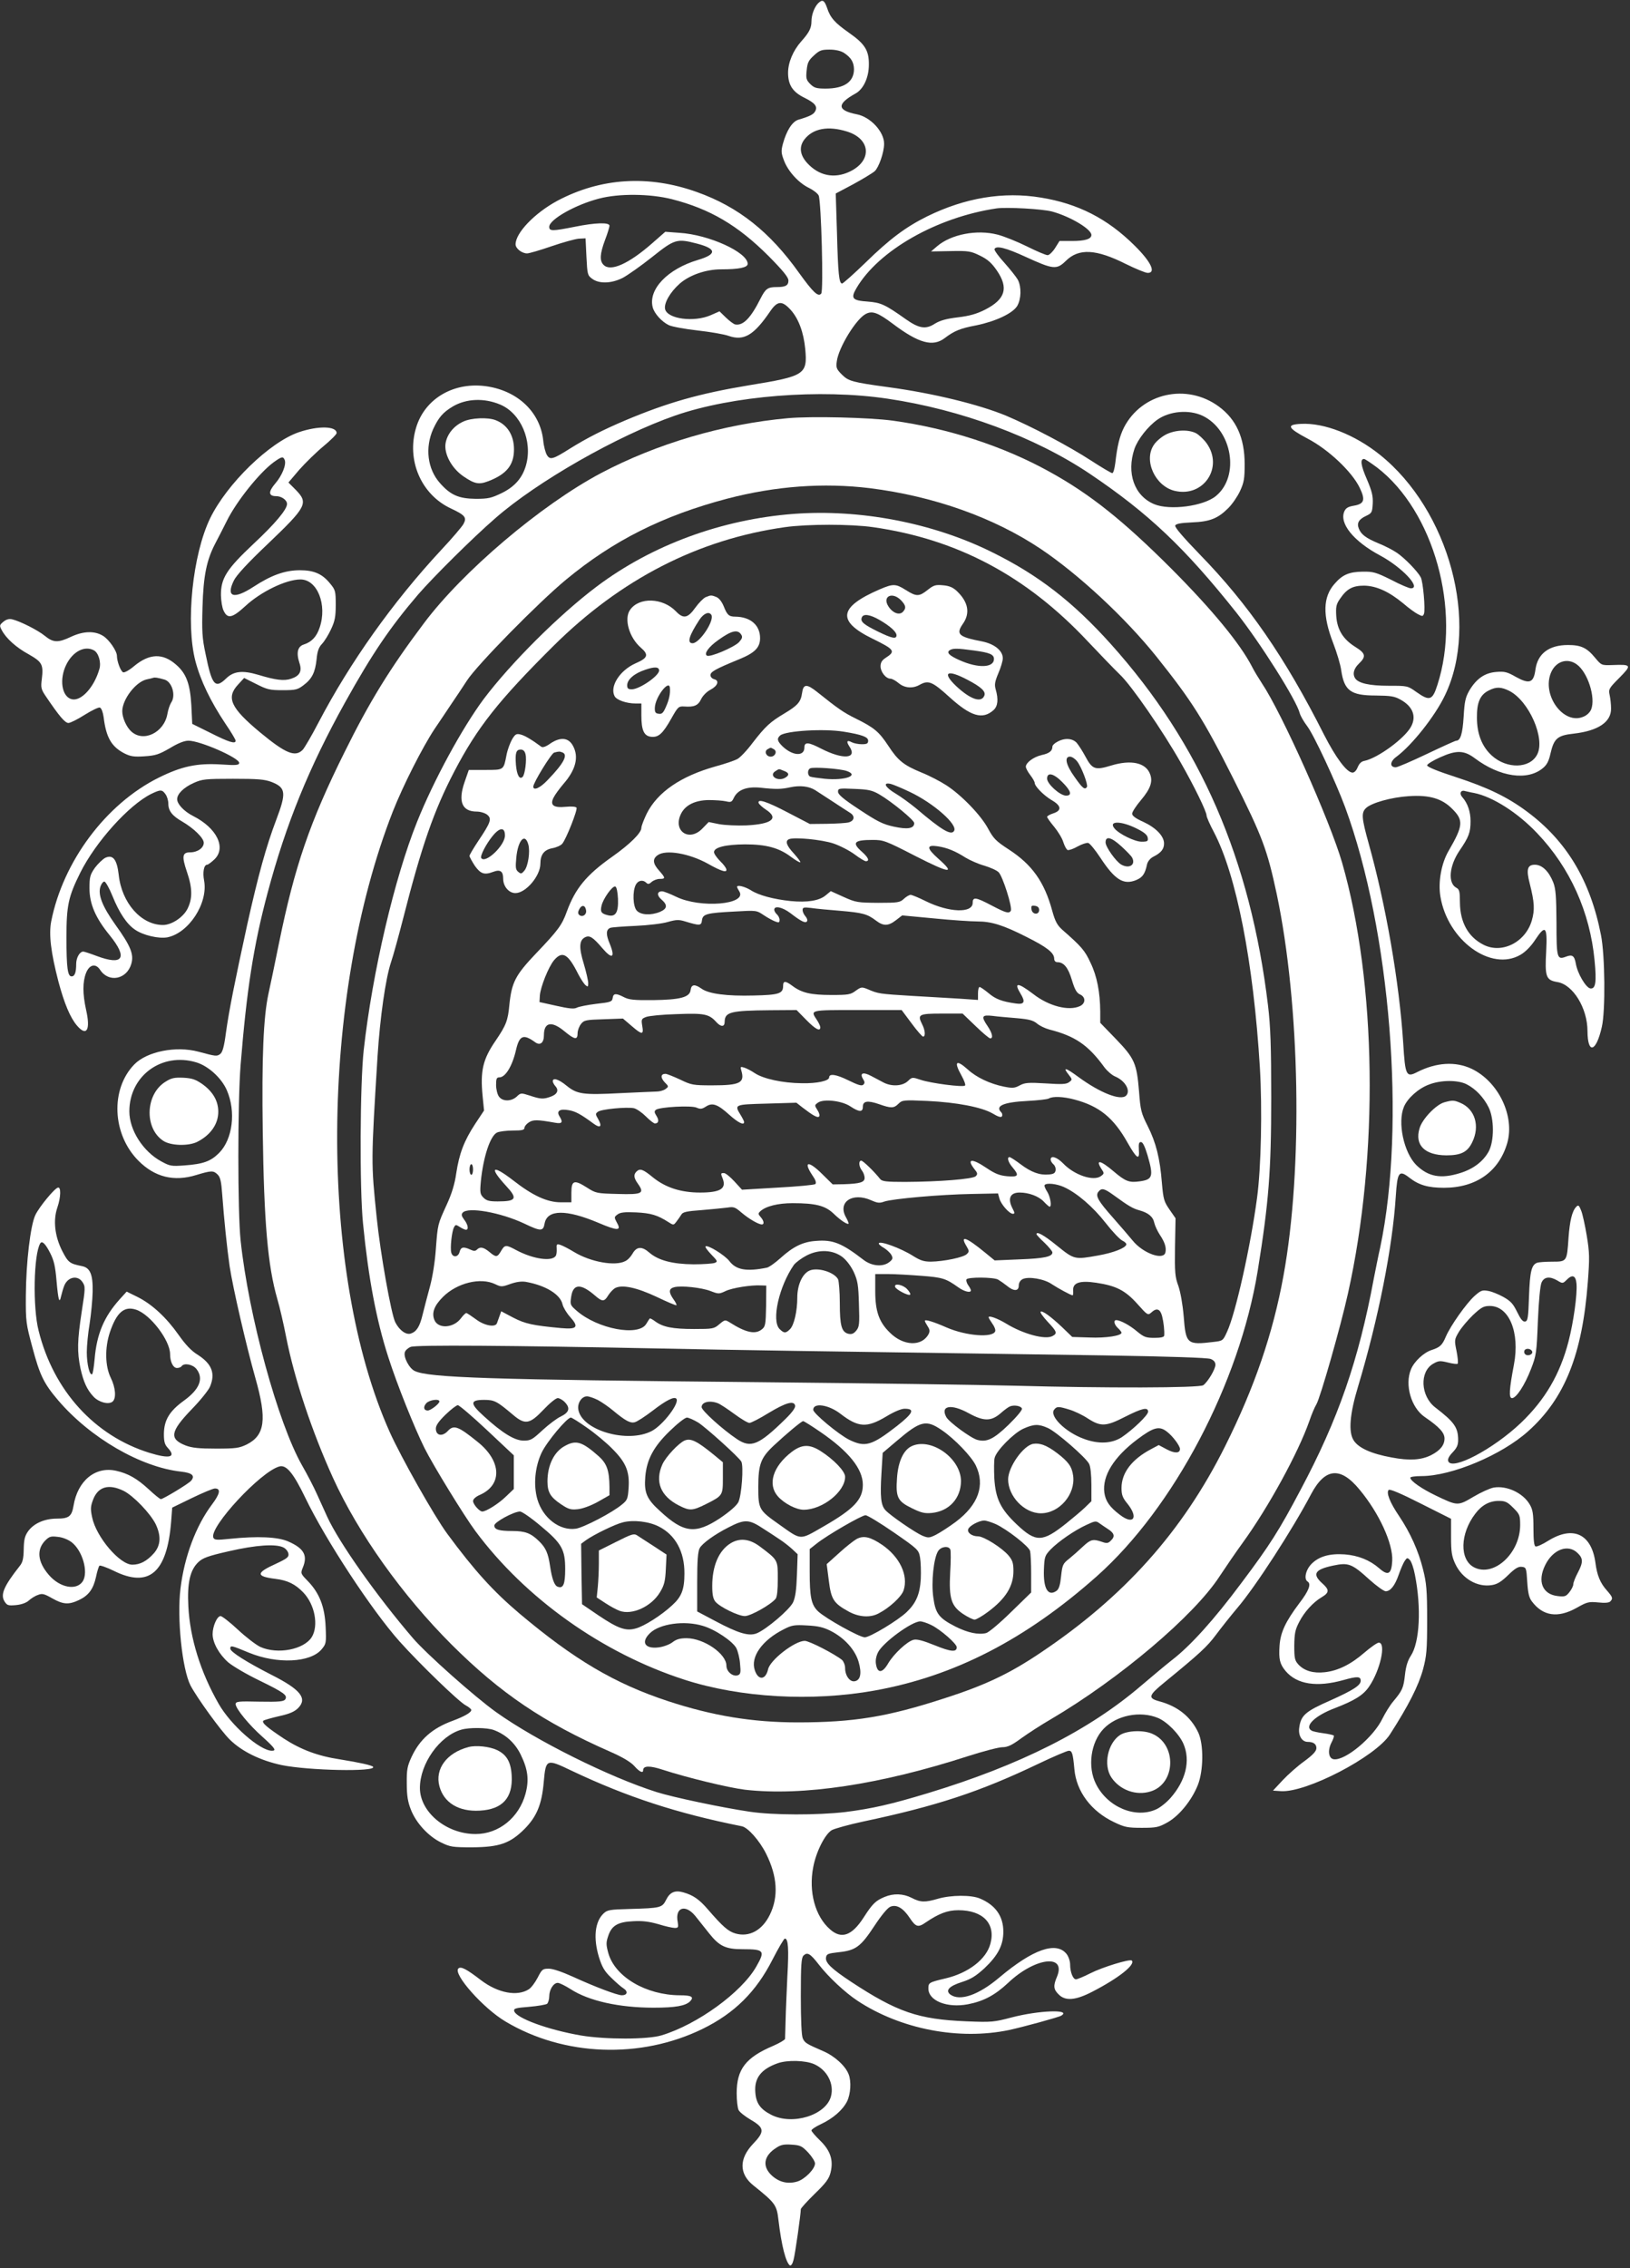
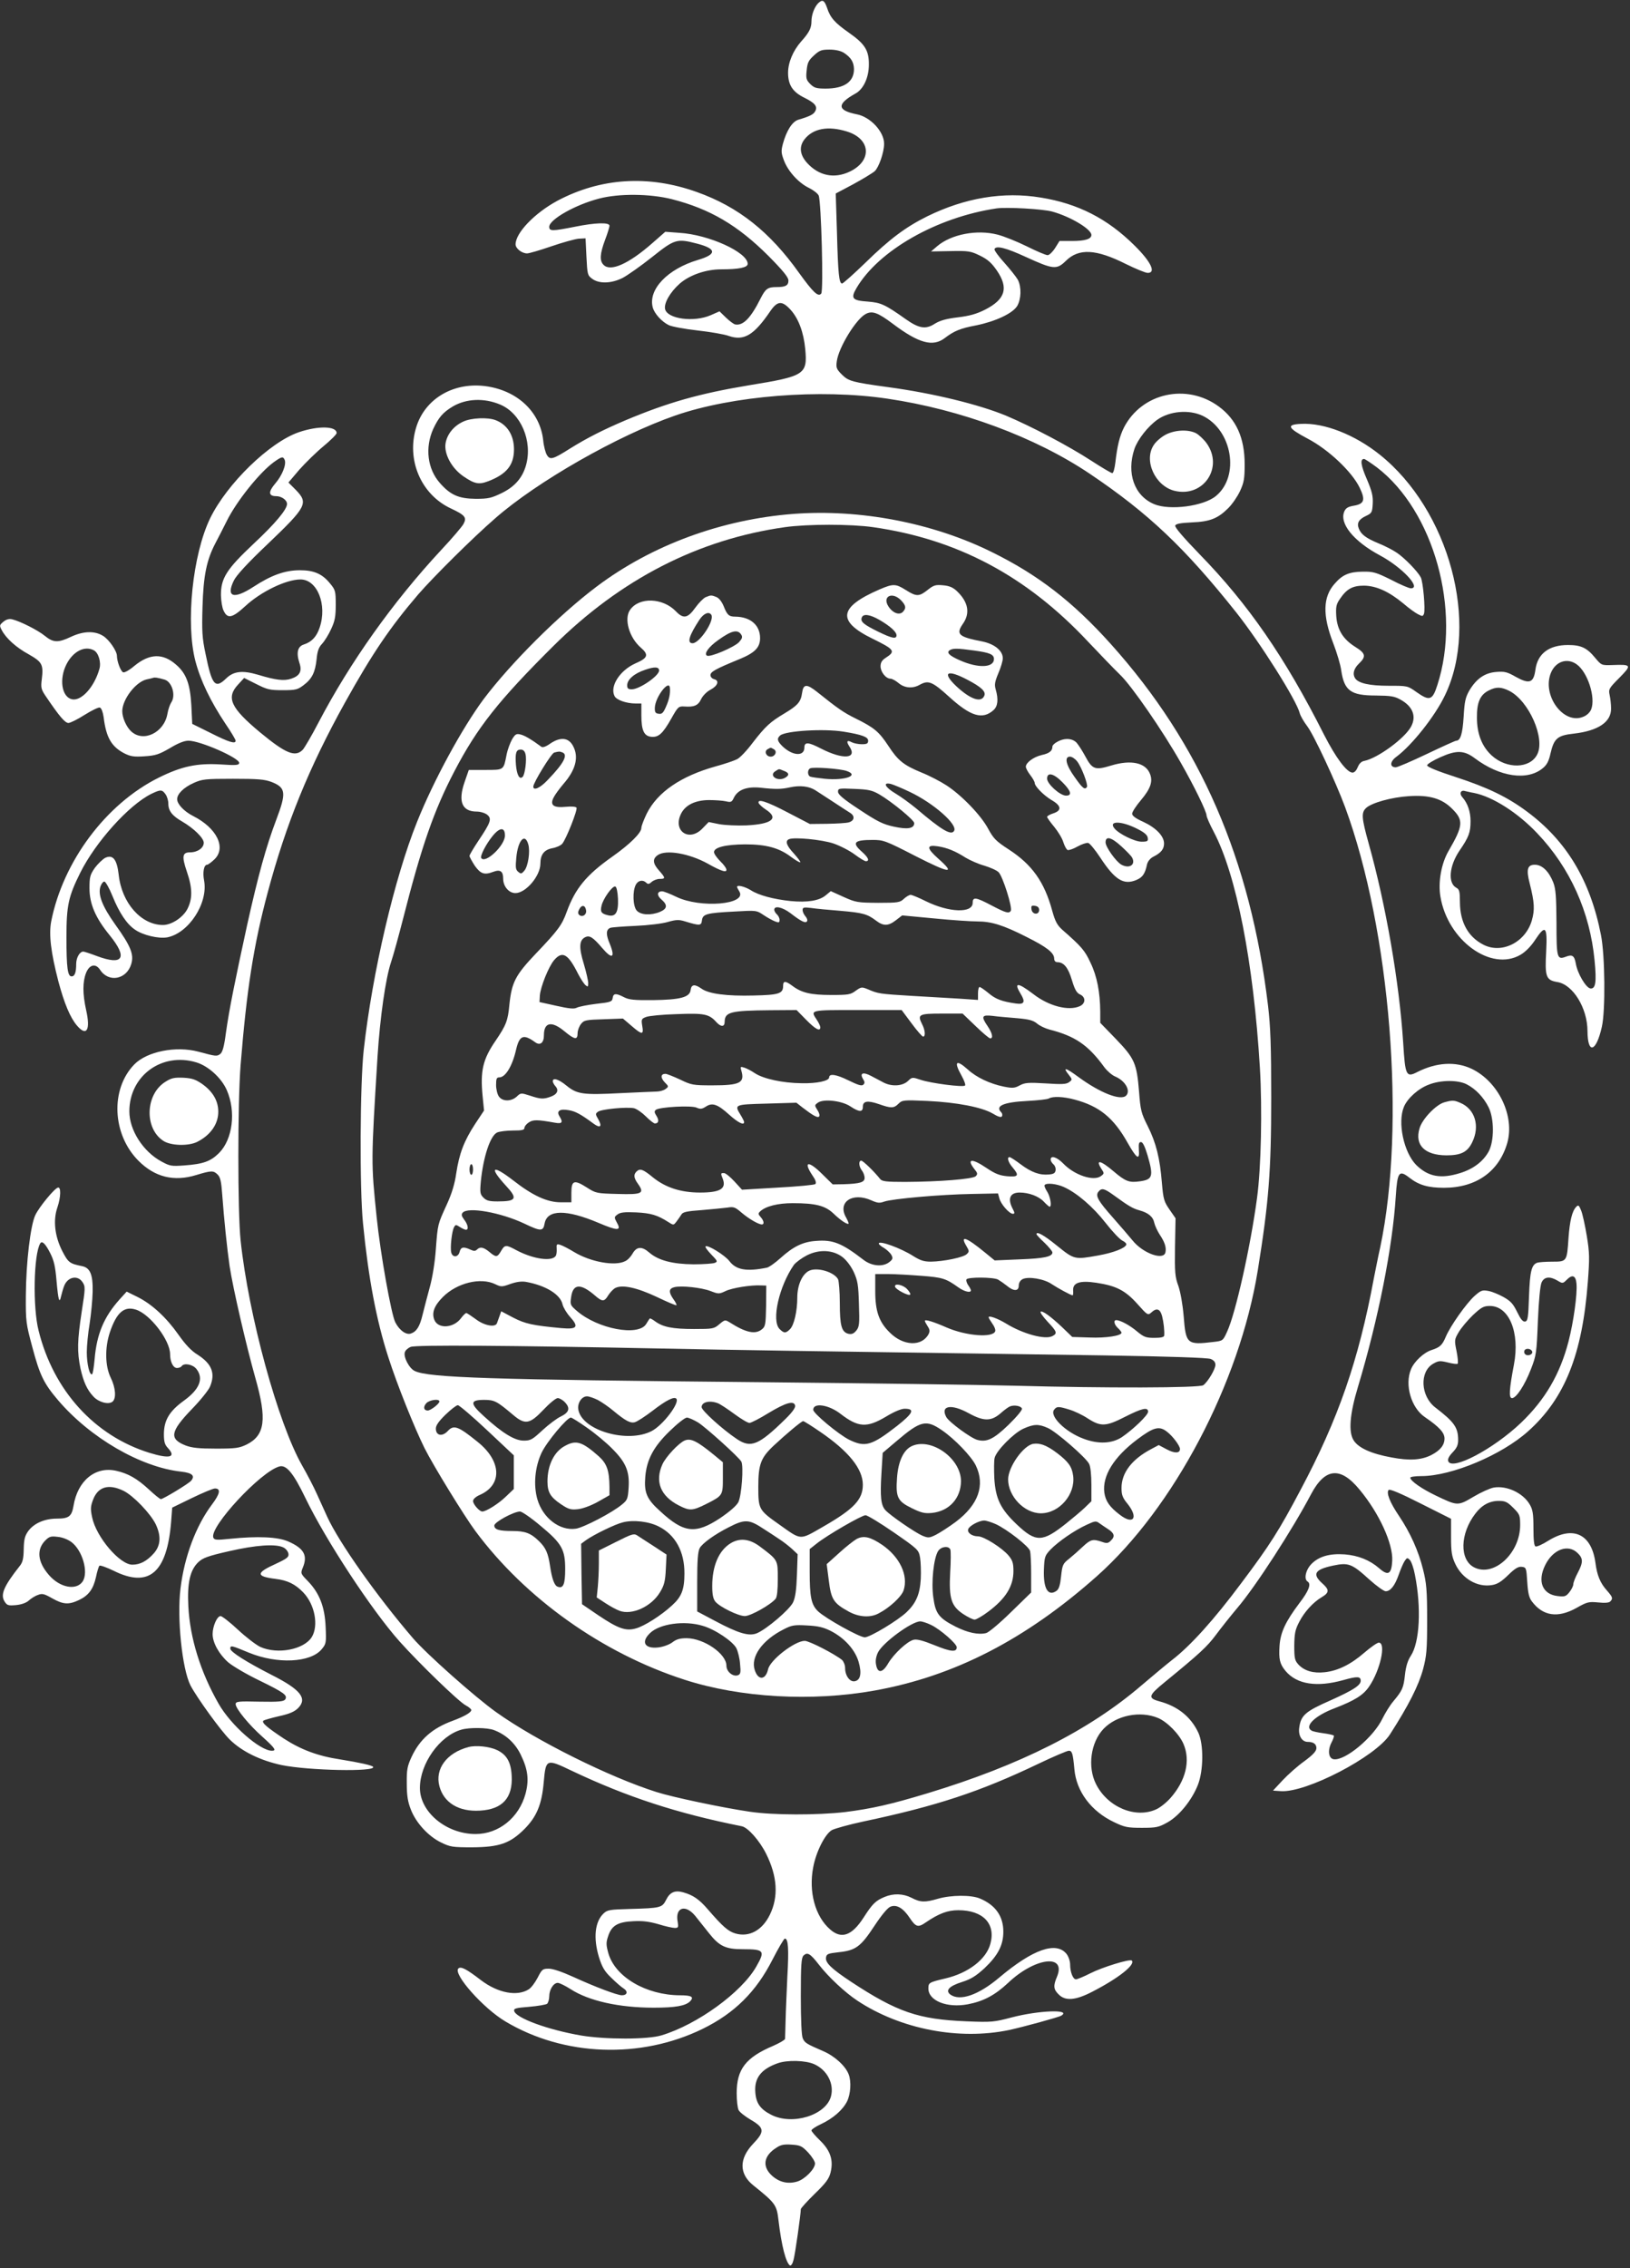
<svg xmlns="http://www.w3.org/2000/svg" version="1.0" width="920pt" height="1280pt" viewBox="0 0 920 1280" preserveAspectRatio="xMidYMid meet">
  <rect x="0" y="0" width="920" height="1280" fill="#333333" stroke="none" />
  <g transform="translate(0,1280) scale(0.1,-0.1)" fill="#ffffff" stroke="none">
    <path d="M4618 12782 c-22 -23 -38 -66 -38 -103 0 -37 -13 -63 -58 -113 -46 -52 -74 -119 -74 -177 0 -68 26 -108 91 -140 61 -30 77 -50 62 -77 -10 -18 -29 -28 -96 -48 -34 -11 -66 -62 -86 -135 -11 -41 -10 -53 6 -95 23 -61 83 -127 142 -155 24 -12 49 -31 54 -43 14 -34 28 -539 14 -553 -17 -20 -45 6 -125 117 -165 232 -343 373 -576 456 -273 98 -543 81 -788 -49 -128 -69 -236 -181 -236 -246 0 -23 35 -51 65 -51 12 0 73 18 137 40 64 22 133 41 154 43 l39 2 5 -104 c5 -99 6 -105 32 -124 40 -30 110 -27 173 5 28 15 102 67 165 117 128 102 140 106 255 76 111 -29 112 -60 4 -92 -171 -51 -281 -166 -255 -267 9 -35 50 -81 91 -101 20 -9 92 -22 163 -30 70 -8 149 -21 176 -31 85 -29 141 4 233 139 41 60 67 62 116 8 44 -49 73 -126 82 -221 13 -143 -2 -153 -316 -204 -283 -47 -461 -98 -699 -198 -127 -54 -217 -100 -309 -157 -101 -64 -116 -68 -134 -39 -8 13 -18 50 -21 83 -17 157 -140 276 -313 304 -187 30 -354 -66 -404 -231 -56 -183 27 -378 195 -457 81 -38 92 -51 72 -88 -8 -15 -65 -82 -127 -148 -272 -293 -513 -632 -691 -972 -39 -75 -80 -145 -90 -155 -42 -42 -95 -21 -240 99 -166 138 -193 196 -124 270 l34 37 68 -34 c61 -31 76 -35 149 -35 74 0 85 3 118 28 48 36 66 72 74 147 4 45 12 67 31 87 14 15 37 52 51 83 21 45 26 70 26 137 0 76 -2 84 -31 119 -44 55 -91 76 -171 76 -85 0 -162 -28 -263 -94 -111 -72 -156 -58 -110 36 14 29 77 98 191 206 221 211 231 231 158 306 l-41 41 62 73 c35 39 96 99 136 132 41 34 74 67 74 74 0 40 -104 42 -213 5 -166 -57 -406 -291 -501 -486 -99 -205 -139 -592 -83 -806 29 -110 85 -226 168 -351 33 -48 59 -92 59 -98 0 -20 -37 -9 -140 43 l-105 52 -5 105 c-7 120 -28 179 -86 229 -75 66 -150 64 -237 -8 -27 -23 -54 -38 -62 -35 -14 6 -35 62 -35 93 0 27 -45 93 -79 113 -47 29 -111 27 -181 -6 -72 -34 -99 -33 -146 5 -40 33 -140 83 -185 94 -17 4 -33 0 -49 -13 -23 -19 -24 -22 -10 -48 24 -46 81 -98 153 -137 75 -43 83 -57 73 -140 -6 -46 -4 -57 21 -94 77 -114 109 -152 129 -153 11 0 53 21 92 46 40 25 79 44 86 41 9 -4 17 -26 21 -54 14 -115 44 -167 118 -205 34 -17 54 -20 113 -16 63 4 82 11 143 46 46 28 81 42 105 42 66 0 286 -97 286 -125 0 -13 -15 -15 -103 -9 -135 8 -221 -10 -352 -75 -297 -148 -539 -472 -606 -811 -14 -74 -2 -174 41 -340 33 -123 66 -202 104 -247 55 -65 78 -26 52 88 -20 91 -20 158 0 209 19 47 54 55 79 17 48 -74 150 -55 176 33 16 54 -3 101 -90 222 -74 104 -99 169 -84 215 5 15 15 28 22 28 7 0 28 -37 46 -82 38 -94 81 -159 128 -190 45 -31 131 -51 180 -43 122 23 233 193 209 321 -9 46 -1 89 17 89 5 0 23 13 40 29 70 65 16 178 -119 246 -51 26 -90 67 -90 95 0 30 37 66 92 91 49 22 65 24 223 24 141 0 178 -3 218 -18 81 -32 84 -61 26 -214 -57 -151 -101 -310 -164 -593 -69 -317 -102 -480 -120 -610 -10 -77 -19 -108 -32 -118 -19 -14 -23 -14 -123 13 -127 34 -291 1 -362 -72 -136 -140 -125 -395 24 -544 92 -92 200 -119 326 -80 86 26 97 26 121 2 15 -15 20 -40 25 -108 11 -148 27 -303 42 -408 19 -125 93 -445 145 -630 67 -235 55 -325 -49 -377 -42 -20 -61 -23 -172 -23 -97 0 -136 4 -173 18 -93 37 -86 78 35 204 49 50 95 108 103 127 32 75 11 129 -68 180 -38 23 -70 58 -109 113 -69 98 -149 172 -230 213 l-63 31 -39 -43 c-89 -99 -130 -196 -142 -339 -4 -44 -10 -82 -14 -84 -14 -9 -30 57 -30 124 0 36 7 109 16 161 8 52 16 133 17 180 2 98 -14 136 -61 145 -69 14 -77 20 -111 86 -42 83 -52 173 -27 245 20 59 21 117 3 112 -20 -5 -104 -107 -127 -154 -28 -57 -53 -270 -54 -454 -1 -149 1 -160 37 -294 42 -158 65 -204 145 -298 181 -212 466 -378 695 -403 62 -7 79 -23 56 -51 -14 -17 -158 -104 -171 -104 -5 0 -35 24 -67 54 -67 62 -118 91 -186 106 -117 26 -217 -56 -240 -198 -10 -59 -26 -72 -93 -72 -71 0 -131 -27 -163 -71 -19 -27 -24 -47 -25 -102 -1 -54 -6 -74 -23 -95 -89 -113 -110 -161 -85 -200 14 -22 21 -24 65 -20 31 3 58 13 72 26 12 11 35 26 51 31 24 10 35 7 81 -19 62 -35 93 -37 152 -9 54 26 80 62 95 130 6 30 15 58 19 63 4 4 41 -9 82 -29 198 -98 300 -11 323 278 l6 79 111 54 c62 30 120 54 130 54 35 0 29 -30 -17 -91 -90 -120 -155 -293 -177 -472 -21 -168 9 -455 56 -548 36 -69 171 -256 222 -306 68 -67 172 -118 293 -144 152 -31 534 -39 516 -10 -6 9 -75 24 -186 42 -126 19 -221 55 -317 117 -98 65 -128 91 -116 102 4 3 44 15 88 25 59 13 87 25 108 46 53 54 14 104 -148 186 -143 73 -235 131 -235 149 0 20 5 19 106 -23 159 -65 346 -56 409 19 26 31 27 36 23 128 -5 113 -35 190 -101 258 -40 41 -41 43 -28 75 29 69 7 109 -82 148 -59 26 -173 31 -329 15 -76 -8 -88 -7 -94 7 -22 60 266 371 372 401 40 12 80 -37 148 -178 115 -238 374 -633 532 -810 111 -124 335 -341 373 -360 17 -9 31 -21 31 -26 0 -14 -38 -36 -105 -61 -115 -42 -186 -105 -232 -204 -24 -52 -28 -72 -27 -150 0 -69 6 -104 23 -147 29 -75 98 -150 169 -185 53 -26 65 -28 177 -28 154 1 214 22 296 104 68 69 97 137 108 264 12 132 14 133 158 64 312 -148 594 -240 959 -313 35 -6 101 -81 138 -155 64 -128 71 -243 21 -345 -43 -88 -117 -128 -195 -105 -40 12 -70 38 -154 135 -49 57 -83 81 -140 97 -46 13 -75 1 -96 -42 -23 -45 -30 -47 -207 -52 -110 -3 -125 -5 -146 -25 -50 -47 -59 -140 -26 -248 17 -54 31 -79 68 -114 25 -25 57 -53 70 -61 27 -17 22 -39 -9 -39 -26 0 -153 48 -275 104 -62 28 -114 46 -137 46 -35 0 -39 -3 -63 -50 -14 -27 -36 -57 -50 -66 -65 -42 -174 -22 -270 51 -82 63 -114 80 -128 66 -31 -31 141 -225 266 -299 330 -197 763 -213 1114 -41 179 88 301 209 393 390 34 66 65 119 70 119 19 0 23 -57 14 -214 -4 -89 -9 -201 -10 -251 -1 -49 -3 -95 -3 -101 -1 -6 -30 -23 -66 -39 -156 -66 -207 -132 -207 -268 0 -41 5 -84 11 -95 6 -12 37 -36 69 -55 77 -45 79 -66 13 -135 -80 -84 -80 -169 0 -234 126 -101 133 -111 143 -198 17 -144 42 -240 65 -255 6 -3 15 11 20 32 9 32 41 259 41 286 0 5 35 44 78 86 63 61 81 85 90 121 17 70 -1 124 -60 181 -26 25 -48 51 -48 56 0 6 24 22 54 36 68 32 122 79 147 128 20 41 25 112 9 153 -18 47 -78 102 -142 130 -99 43 -105 47 -117 73 -7 15 -11 102 -11 238 0 178 3 216 15 229 22 21 38 12 86 -50 53 -69 149 -159 219 -205 244 -161 573 -224 856 -165 78 17 280 72 294 81 60 37 -127 30 -280 -10 -99 -26 -112 -28 -255 -22 -272 11 -391 52 -651 223 -109 72 -146 107 -142 136 3 21 10 24 72 31 96 10 124 31 201 148 41 62 75 103 91 109 35 14 72 -8 109 -64 34 -51 47 -55 90 -25 75 51 124 69 184 69 139 0 212 -76 181 -189 -23 -88 -125 -166 -254 -196 -93 -22 -96 -24 -96 -57 0 -69 105 -111 222 -89 89 17 153 51 227 120 151 144 331 167 277 36 -22 -51 -20 -72 9 -100 38 -39 96 -34 192 16 147 76 243 152 221 175 -11 10 -165 -37 -234 -72 -37 -19 -74 -34 -81 -34 -17 0 -33 41 -33 84 0 18 -9 45 -20 59 -58 73 -190 27 -380 -133 -117 -99 -222 -135 -276 -96 -30 23 -7 48 66 71 50 16 78 33 127 78 76 72 106 130 106 206 0 87 -44 150 -132 187 -49 21 -163 20 -236 -1 -75 -22 -100 -21 -150 5 -47 24 -102 26 -152 5 -51 -21 -69 -39 -119 -117 -66 -102 -125 -123 -189 -66 -84 73 -122 212 -95 351 16 86 66 186 105 209 17 9 96 31 175 48 417 88 662 169 990 326 86 41 163 74 173 74 18 0 23 -16 31 -104 11 -126 95 -238 224 -299 60 -29 77 -32 157 -32 82 0 95 3 145 31 66 37 137 125 171 211 32 81 33 228 3 294 -42 90 -116 150 -221 178 -66 18 -61 33 31 108 198 162 239 200 289 267 29 39 83 107 120 151 103 120 314 447 417 643 79 149 166 157 274 25 110 -132 189 -305 184 -401 -4 -76 -23 -87 -74 -42 -53 46 -118 72 -194 78 -85 6 -145 -11 -187 -53 -33 -33 -45 -86 -23 -100 22 -13 8 -52 -46 -122 -79 -105 -107 -166 -112 -240 -5 -77 1 -103 34 -143 64 -76 177 -93 327 -51 78 22 97 21 97 -4 0 -26 -42 -53 -171 -111 -141 -62 -167 -84 -176 -155 -6 -43 15 -79 48 -79 32 0 49 -12 49 -35 0 -17 -18 -37 -68 -74 -38 -27 -93 -76 -123 -108 l-54 -58 44 -3 c143 -10 535 194 616 320 106 165 161 274 187 368 20 76 23 107 23 280 0 168 -4 207 -23 283 -26 105 -72 207 -135 301 -53 78 -74 133 -59 148 6 6 67 -19 181 -77 l171 -86 0 -102 c0 -86 4 -110 24 -153 39 -83 125 -133 207 -119 31 5 54 20 92 57 38 37 56 48 76 46 25 -3 26 -6 31 -85 4 -62 10 -89 26 -110 62 -83 146 -96 252 -37 60 34 69 36 122 31 37 -4 61 -2 68 5 17 17 15 24 -18 62 -38 42 -56 86 -65 156 -22 163 -125 212 -265 126 -33 -21 -66 -36 -73 -33 -8 2 -12 33 -12 103 0 82 -4 105 -21 134 -38 65 -130 108 -204 95 -21 -4 -72 -27 -114 -52 -88 -52 -89 -52 -212 7 -81 39 -144 83 -144 101 0 5 28 9 63 9 170 0 453 119 602 253 207 185 306 434 337 843 10 133 10 164 -6 260 -10 60 -24 124 -32 143 -12 30 -16 33 -28 20 -23 -24 -36 -79 -43 -174 -9 -135 -9 -135 -92 -135 -38 0 -77 -3 -85 -6 -32 -12 -41 -49 -46 -189 -4 -122 -7 -140 -22 -143 -13 -2 -25 13 -45 54 -23 47 -37 62 -78 85 -27 15 -66 31 -86 34 -33 6 -41 3 -77 -29 -47 -43 -134 -166 -161 -228 -21 -50 -33 -61 -82 -77 -43 -14 -97 -64 -115 -108 -37 -88 1 -218 78 -270 82 -56 111 -88 111 -121 0 -37 -24 -67 -74 -93 -57 -29 -124 -33 -224 -14 -116 21 -188 54 -215 97 -30 47 -22 148 25 303 115 383 195 788 213 1074 9 138 18 151 78 104 53 -41 105 -56 194 -56 181 0 310 91 357 252 44 153 -50 348 -202 420 -90 42 -198 36 -306 -19 -62 -32 -68 -20 -79 163 -22 343 -98 781 -195 1127 -40 144 -42 173 -16 199 30 30 145 62 242 68 116 8 188 -13 246 -72 64 -64 62 -94 -21 -237 -41 -70 -60 -177 -46 -258 41 -247 286 -425 452 -328 29 17 59 48 82 83 59 89 70 78 63 -62 -8 -145 -2 -164 63 -175 88 -14 170 -147 170 -277 1 -133 49 -119 81 24 21 90 18 405 -5 519 -60 307 -194 530 -416 695 -111 83 -223 137 -404 196 -102 33 -161 57 -161 66 0 7 34 28 75 46 91 41 134 39 194 -6 141 -106 298 -129 385 -55 22 18 33 40 42 81 20 86 39 103 132 113 138 16 212 66 210 143 0 23 -4 57 -8 75 -7 32 -4 38 55 97 71 72 69 76 -38 72 -63 -2 -63 -2 -99 41 -47 57 -80 72 -153 72 -108 0 -172 -49 -184 -140 -10 -74 -34 -82 -110 -40 -49 28 -64 32 -111 28 -65 -5 -112 -38 -152 -105 -22 -39 -27 -61 -32 -148 -6 -96 -18 -135 -42 -135 -5 0 -80 -34 -166 -75 -86 -41 -165 -75 -175 -75 -35 0 -34 32 3 59 88 65 218 229 274 346 197 407 24 1046 -367 1359 -141 113 -314 181 -445 174 -85 -4 -76 -23 37 -83 117 -61 250 -186 294 -277 34 -70 26 -92 -34 -102 -30 -5 -44 -13 -52 -31 -31 -68 52 -170 202 -250 123 -66 235 -185 173 -185 -10 0 -60 21 -111 48 -85 42 -101 47 -161 46 -76 -1 -114 -17 -158 -68 -67 -75 -69 -179 -8 -336 20 -52 41 -121 45 -153 17 -115 54 -142 195 -142 85 -1 106 -4 141 -24 68 -38 89 -93 59 -150 -34 -66 -189 -180 -265 -195 -17 -3 -29 -16 -37 -36 -7 -17 -18 -30 -29 -30 -32 0 -94 83 -161 214 -221 438 -429 738 -702 1018 -91 94 -141 152 -138 162 4 10 29 15 94 18 102 4 147 22 206 81 22 22 51 64 66 96 22 48 26 69 26 151 0 149 -47 253 -146 326 -181 133 -434 77 -535 -118 -25 -50 -38 -104 -49 -200 -4 -32 -11 -58 -17 -58 -6 0 -60 32 -120 71 -128 83 -333 191 -479 253 -155 64 -413 127 -664 161 -205 28 -226 34 -263 71 -31 31 -34 39 -29 75 10 78 109 239 163 267 37 20 69 8 153 -55 146 -110 226 -132 293 -81 54 41 88 55 178 72 108 22 205 67 231 109 23 39 25 107 4 148 -9 16 -43 59 -76 96 -33 36 -58 71 -56 77 8 22 64 8 177 -44 155 -71 174 -73 226 -22 73 72 170 67 339 -18 55 -27 110 -50 123 -50 48 0 19 62 -74 154 -153 152 -319 237 -529 271 -212 35 -428 -1 -642 -106 -121 -60 -212 -128 -348 -261 -67 -65 -127 -118 -132 -118 -17 0 -23 53 -29 286 l-7 222 98 52 c53 29 108 62 122 74 23 21 53 106 53 155 0 68 -77 151 -154 166 -112 22 -114 58 -8 117 45 24 76 90 76 163 1 80 -22 117 -112 180 -80 56 -106 85 -124 141 -15 43 -26 49 -50 26z m145 -280 c41 -27 56 -53 57 -92 0 -72 -55 -110 -160 -110 -52 0 -65 4 -87 26 -22 22 -25 32 -20 77 4 42 10 56 41 84 31 29 43 33 88 33 34 0 63 -7 81 -18z m17 -444 c136 -42 144 -166 15 -227 -87 -41 -174 -23 -240 50 -41 46 -46 92 -14 133 48 61 132 77 239 44z m-988 -382 c215 -55 372 -147 546 -321 82 -83 112 -120 112 -138 0 -28 -16 -37 -65 -37 -52 0 -64 -9 -92 -64 -56 -112 -99 -155 -143 -147 -8 1 -32 19 -52 38 l-37 36 -50 -22 c-95 -41 -243 -21 -257 34 -8 33 28 96 82 144 56 49 148 81 234 81 100 0 150 10 150 31 0 65 -219 165 -385 175 l-80 6 -73 -64 c-133 -117 -236 -163 -275 -123 -24 23 -21 63 8 141 14 36 25 73 25 80 0 20 -79 18 -197 -6 -126 -25 -143 -25 -143 0 0 41 146 124 280 159 113 30 289 28 412 -3z m2147 -70 c102 -28 221 -99 221 -132 0 -23 -36 -34 -109 -34 l-71 0 -25 -40 c-14 -22 -33 -40 -42 -40 -10 0 -62 22 -118 50 -55 27 -129 57 -165 66 -116 30 -261 2 -340 -65 l-35 -30 110 2 c102 2 114 0 167 -26 43 -21 65 -41 94 -83 68 -99 49 -163 -67 -222 -48 -24 -87 -35 -154 -43 -66 -8 -100 -18 -129 -36 -51 -33 -89 -27 -164 26 -117 83 -140 93 -213 99 -89 6 -99 18 -65 76 125 213 454 400 791 450 57 8 260 -3 314 -18z m-929 -1056 c413 -61 833 -217 1140 -423 333 -224 538 -419 829 -785 135 -171 339 -494 357 -567 4 -15 23 -48 42 -73 37 -48 161 -314 214 -457 256 -695 344 -1795 198 -2485 -12 -52 -27 -131 -36 -175 -86 -463 -201 -794 -413 -1192 -121 -229 -174 -313 -335 -527 -154 -207 -288 -355 -391 -434 -33 -26 -110 -90 -172 -143 -296 -254 -686 -451 -1208 -609 -208 -63 -315 -87 -465 -106 -156 -18 -407 -18 -539 2 -150 22 -432 81 -526 111 -265 84 -678 289 -905 451 -119 85 -394 329 -470 418 -205 239 -417 540 -483 684 -16 36 -43 94 -59 130 -16 36 -53 108 -83 160 -136 239 -302 845 -347 1270 -17 159 -17 777 0 990 34 422 73 675 152 970 104 391 235 711 437 1075 153 275 253 423 413 610 84 97 306 318 435 430 236 207 691 467 1016 580 323 112 817 152 1199 95z m-2187 -33 c117 -49 184 -206 146 -342 -20 -71 -63 -121 -136 -157 -60 -29 -77 -33 -148 -33 -96 1 -142 21 -202 89 -71 80 -85 200 -38 305 31 66 55 94 112 128 76 44 176 48 266 10z m3964 -63 c168 -80 212 -341 76 -453 -70 -58 -261 -83 -349 -46 -112 47 -157 175 -111 312 19 54 76 127 130 165 68 48 177 58 254 22z m-5180 -250 c10 -26 -15 -88 -53 -132 -41 -48 -39 -72 5 -72 30 0 61 -22 61 -44 0 -31 -67 -111 -188 -224 -153 -144 -186 -195 -185 -292 1 -32 7 -71 15 -86 22 -48 49 -42 122 25 88 82 231 151 312 151 95 0 152 -143 108 -272 -17 -51 -45 -81 -89 -95 -35 -11 -44 -46 -25 -104 16 -47 2 -73 -46 -89 -41 -14 -88 -8 -187 22 -88 26 -138 21 -181 -21 -62 -60 -80 -38 -116 140 -19 89 -21 127 -17 264 5 176 23 264 72 358 15 29 45 86 65 127 55 111 183 271 264 331 46 33 54 35 63 13z m6165 -42 c321 -246 477 -807 341 -1227 -28 -88 -44 -93 -119 -40 -49 35 -50 35 -157 35 -107 0 -171 14 -189 43 -15 24 -7 54 22 82 42 40 38 58 -20 94 -69 43 -103 97 -108 175 -3 51 0 66 20 95 39 58 72 76 137 76 69 -1 140 -33 221 -100 30 -26 67 -53 83 -61 25 -13 28 -13 34 2 9 23 -5 182 -18 206 -18 34 -90 108 -134 138 -23 16 -70 40 -105 54 -70 29 -98 50 -111 84 -12 31 1 52 42 71 32 15 34 20 37 69 2 42 -4 69 -33 137 -35 80 -39 115 -16 115 5 0 38 -22 73 -48z m-7242 -1032 c26 -14 42 -68 31 -105 -29 -103 -103 -184 -156 -171 -57 14 -72 114 -30 197 37 73 103 107 155 79z m8369 -79 c62 -44 108 -187 82 -254 -7 -17 -24 -34 -45 -42 -111 -47 -235 122 -182 249 27 64 92 85 145 47z m-7971 -86 c43 -12 66 -90 38 -130 -7 -11 -17 -39 -21 -63 -18 -106 -136 -164 -205 -99 -27 25 -50 77 -50 114 1 67 76 165 138 179 15 3 32 7 37 9 10 3 24 1 63 -10z m7591 -64 c111 -57 204 -269 157 -359 -41 -80 -171 -83 -256 -6 -55 50 -84 122 -84 214 -1 86 18 130 68 154 41 21 69 20 115 -3z m-7585 -583 c9 -12 16 -36 16 -53 0 -41 22 -69 78 -101 65 -38 122 -93 122 -120 0 -29 -35 -54 -77 -54 -44 0 -48 -22 -18 -110 32 -93 32 -153 2 -211 -25 -47 -89 -89 -137 -89 -123 0 -233 124 -250 283 -10 88 -33 116 -76 96 -15 -8 -42 -34 -59 -57 -27 -39 -30 -52 -30 -115 0 -88 34 -167 114 -265 104 -128 76 -173 -73 -117 -37 14 -71 25 -76 25 -20 0 -40 -34 -40 -70 0 -48 -8 -70 -26 -70 -22 0 -29 46 -29 220 0 181 11 230 78 365 87 174 274 382 401 445 52 25 61 25 80 -2z m7386 7 c105 -21 246 -111 356 -227 186 -195 298 -445 324 -718 12 -123 6 -162 -24 -158 -25 4 -73 85 -82 141 -8 44 -20 52 -56 38 -50 -19 -53 -7 -53 191 -1 149 -4 191 -18 228 -25 63 -63 100 -104 100 -42 0 -50 -26 -29 -106 27 -107 29 -148 12 -208 -36 -124 -170 -191 -274 -137 -86 44 -131 127 -132 238 0 62 -3 74 -20 83 -49 26 -41 123 18 210 52 76 62 102 62 166 0 53 -16 101 -47 136 -18 20 -8 41 15 34 10 -2 33 -8 52 -11z m-7213 -1520 c68 -20 143 -88 173 -157 53 -121 33 -277 -43 -354 -48 -48 -89 -63 -198 -71 -71 -5 -80 -4 -129 23 -103 56 -180 177 -180 282 0 201 183 335 377 277z m7171 -124 c51 -26 96 -74 124 -130 32 -65 32 -188 1 -248 -31 -57 -87 -100 -162 -123 -109 -34 -180 -21 -248 46 -70 71 -106 240 -69 328 20 48 81 103 140 125 68 27 165 27 214 2z m-7995 -952 c22 -43 29 -76 36 -157 10 -111 16 -132 26 -86 4 16 11 42 17 57 20 52 77 63 104 21 16 -24 16 -33 -5 -167 -25 -164 -26 -226 -7 -319 17 -76 37 -121 74 -160 30 -32 85 -46 107 -28 22 18 18 78 -10 135 -32 65 -34 169 -5 256 38 113 81 150 148 128 80 -26 192 -173 192 -251 0 -43 17 -78 39 -78 11 0 23 5 26 10 13 20 63 11 84 -16 42 -54 17 -115 -72 -179 -81 -59 -111 -109 -112 -187 0 -45 5 -61 23 -80 48 -52 10 -62 -104 -27 -310 96 -542 351 -626 689 -34 132 -28 432 9 493 10 17 29 -1 56 -54z m8615 -174 c5 -59 -17 -217 -45 -325 -48 -185 -132 -329 -269 -460 -156 -148 -389 -271 -410 -216 -4 12 4 28 25 50 23 24 31 41 31 69 0 72 -22 102 -130 185 -82 64 -89 201 -11 246 30 17 38 18 83 7 27 -7 52 -10 55 -7 4 3 1 35 -6 71 -13 62 -12 66 12 107 14 24 50 67 80 96 48 45 61 52 96 52 109 0 170 -150 136 -330 -27 -142 -30 -190 -11 -190 24 0 72 73 107 164 30 77 32 91 39 271 5 116 13 201 21 218 15 32 46 36 90 10 28 -17 30 -17 52 5 32 32 51 24 55 -23z m-250 -382 c5 -17 -26 -29 -40 -15 -6 6 -7 15 -3 22 9 14 37 9 43 -7z m-7949 -787 c56 -29 150 -127 180 -188 31 -66 28 -119 -10 -163 -40 -45 -78 -65 -122 -65 -71 0 -204 156 -227 267 -10 47 -9 62 5 99 28 75 89 92 174 50z m7842 -95 c36 -36 39 -42 39 -97 0 -160 -149 -296 -260 -239 -83 43 -80 190 7 303 36 48 80 72 132 72 37 0 49 -6 82 -39z m-8137 -194 c62 -48 96 -169 63 -221 -36 -54 -130 -36 -192 37 -63 73 -70 143 -19 194 22 22 32 25 70 20 26 -2 58 -15 78 -30z m1196 -30 c14 -7 26 -23 28 -35 3 -19 -7 -27 -71 -57 -113 -51 -114 -71 -3 -85 69 -8 113 -30 158 -77 65 -68 87 -186 48 -251 -44 -71 -193 -100 -291 -56 -25 12 -82 56 -127 98 -45 42 -89 76 -97 76 -20 0 -45 -58 -45 -102 0 -48 36 -113 88 -159 26 -22 106 -69 177 -103 139 -68 159 -83 145 -106 -8 -12 -35 -15 -145 -13 -120 3 -135 1 -135 -14 0 -25 76 -118 152 -185 69 -62 80 -78 53 -78 -68 0 -232 144 -301 265 -103 180 -162 372 -171 550 -7 133 10 205 56 249 25 24 54 35 173 62 152 35 265 43 308 21z m7305 -32 c31 -30 31 -52 0 -111 -14 -26 -25 -55 -25 -64 0 -10 -10 -30 -22 -45 -19 -24 -26 -27 -67 -22 -85 10 -115 82 -70 174 44 90 130 122 184 68z m-919 -122 c37 -186 27 -381 -23 -457 -18 -27 -28 -61 -33 -106 -8 -75 -15 -90 -65 -150 -20 -23 -47 -68 -62 -98 -50 -105 -210 -239 -275 -230 -30 4 -36 51 -12 96 9 17 15 35 12 38 -4 3 -30 9 -60 13 -29 4 -59 10 -66 15 -41 25 20 84 131 126 114 44 162 74 195 123 62 91 97 247 54 247 -9 0 -46 -26 -82 -57 -76 -66 -149 -102 -224 -110 -64 -7 -114 8 -147 43 -21 23 -24 35 -24 107 1 69 5 90 28 134 29 57 79 111 126 139 44 26 45 42 6 77 -61 54 -45 80 60 102 86 18 105 11 204 -79 40 -36 82 -66 92 -66 27 0 52 32 73 92 10 29 25 64 33 77 14 21 16 22 30 8 9 -9 22 -46 29 -84z m-1450 -808 c52 -22 120 -91 144 -147 40 -94 13 -206 -73 -304 -23 -26 -59 -55 -82 -65 -117 -53 -274 13 -339 143 -49 97 -30 235 42 311 73 77 207 104 308 62z m-3749 -68 c67 -25 120 -73 152 -139 41 -84 48 -142 27 -221 -37 -135 -151 -227 -282 -227 -165 0 -314 124 -314 260 0 137 111 294 234 329 44 13 145 12 183 -2z m1137 -1049 c19 -24 54 -68 78 -98 58 -73 93 -90 190 -90 122 0 128 -8 76 -99 -83 -145 -332 -326 -534 -387 -77 -24 -316 -24 -454 -1 -187 32 -370 99 -378 139 -3 14 11 17 85 23 48 4 94 12 101 17 6 6 12 25 12 42 0 38 24 76 48 76 10 0 42 -16 72 -35 103 -67 275 -105 469 -105 122 0 180 10 206 36 24 25 8 34 -58 34 -190 1 -364 103 -403 236 -13 47 -14 61 -2 96 19 61 54 82 142 86 53 3 91 -2 143 -17 38 -12 80 -21 92 -21 19 0 21 4 16 34 -16 82 43 102 99 34z m672 -837 c73 -33 113 -111 94 -182 -29 -106 -217 -164 -336 -104 -63 32 -87 66 -91 129 -6 79 33 129 125 162 55 20 159 17 208 -5z m-34 -499 c21 -23 38 -50 38 -61 0 -31 -57 -89 -100 -102 -53 -16 -103 -4 -145 35 -55 52 -44 112 29 157 24 16 44 19 85 16 48 -3 58 -8 93 -45z" />
-     <path d="M4447 10440 c-366 -33 -741 -144 -1057 -311 -338 -180 -778 -553 -998 -847 -191 -254 -306 -441 -447 -726 -197 -396 -282 -646 -370 -1077 -25 -123 -52 -253 -60 -288 -28 -130 -38 -356 -32 -777 7 -512 28 -756 82 -944 14 -47 36 -143 50 -215 46 -234 145 -532 264 -794 143 -315 392 -664 670 -942 276 -275 519 -439 894 -604 73 -32 117 -59 137 -81 29 -33 50 -43 50 -24 0 26 37 27 110 3 138 -45 374 -102 465 -113 326 -37 762 29 1257 189 87 28 175 51 196 51 29 0 53 11 107 51 39 28 113 76 165 106 386 227 810 585 954 808 33 50 91 135 131 190 145 200 313 508 375 685 12 36 30 79 40 95 22 37 137 439 178 625 175 783 162 1754 -33 2432 -69 238 -340 844 -452 1011 -19 29 -44 70 -55 92 -67 131 -224 322 -457 556 -271 271 -459 421 -686 546 -261 145 -573 246 -885 289 -131 18 -462 26 -593 14z m463 -395 c359 -45 698 -165 963 -342 216 -145 477 -388 653 -607 202 -253 267 -356 433 -686 168 -335 193 -404 247 -655 132 -626 149 -1549 38 -2155 -59 -325 -164 -631 -329 -961 -241 -483 -571 -851 -1045 -1168 -174 -117 -312 -182 -539 -255 -323 -105 -512 -136 -829 -136 -255 0 -479 37 -732 120 -300 99 -528 233 -840 496 -146 124 -252 240 -406 449 -73 99 -261 432 -325 575 -402 899 -393 2449 18 3500 58 147 167 362 235 465 30 44 72 107 94 140 23 33 63 94 90 135 57 88 404 441 559 569 267 221 546 361 910 457 273 71 542 91 805 59z" />
    <path d="M4480 9900 c-407 -31 -801 -176 -1112 -410 -213 -160 -485 -432 -638 -635 -121 -163 -282 -458 -376 -693 -127 -316 -252 -848 -301 -1287 -21 -189 -24 -783 -4 -980 30 -305 75 -545 143 -755 49 -153 146 -395 204 -512 49 -98 224 -383 287 -468 282 -380 716 -689 1180 -839 315 -102 720 -125 1075 -61 449 81 851 288 1253 645 434 386 805 1090 908 1725 62 385 76 559 76 975 0 292 -4 402 -18 520 -99 825 -382 1477 -886 2039 -215 240 -413 393 -676 522 -333 164 -742 242 -1115 214z m448 -75 c476 -68 867 -276 1214 -647 68 -72 148 -155 179 -185 65 -61 244 -321 344 -498 76 -133 145 -275 145 -297 0 -8 18 -50 41 -93 127 -241 224 -734 260 -1330 14 -233 7 -566 -16 -735 -36 -271 -121 -652 -169 -755 -23 -51 -24 -52 -77 -58 -149 -18 -156 -12 -168 144 -6 70 -18 136 -30 172 -19 51 -21 76 -19 220 l3 162 -34 49 c-31 45 -35 58 -43 150 -11 140 -33 227 -80 321 -37 73 -41 90 -49 195 -13 159 -25 187 -131 297 l-88 91 0 64 c-1 108 -18 199 -55 275 -32 70 -52 92 -158 185 -30 27 -41 47 -58 108 -44 163 -114 261 -245 346 -72 47 -86 61 -116 116 -40 76 -150 190 -236 246 -34 22 -97 55 -140 72 -102 42 -134 68 -188 151 -53 80 -79 102 -184 154 -69 34 -99 55 -218 150 -59 47 -78 46 -85 -6 -7 -50 -24 -70 -101 -116 -79 -47 -106 -72 -178 -165 -32 -43 -71 -84 -87 -92 -15 -8 -70 -27 -122 -41 -196 -55 -328 -145 -389 -267 -16 -34 -30 -69 -30 -80 0 -28 -63 -91 -165 -163 -146 -103 -208 -179 -256 -310 -27 -75 -48 -104 -175 -237 -115 -121 -136 -162 -149 -288 -8 -89 -18 -115 -77 -202 -73 -106 -88 -171 -74 -314 l8 -81 -51 -77 c-62 -95 -89 -166 -106 -278 -8 -58 -25 -114 -53 -175 -52 -114 -51 -109 -62 -252 -5 -73 -19 -160 -34 -214 -14 -51 -32 -121 -41 -157 -16 -67 -34 -95 -67 -106 -27 -8 -64 19 -87 64 -23 46 -84 387 -105 592 -32 310 -32 313 5 910 14 218 45 437 76 530 14 41 44 152 68 245 104 409 174 611 290 833 129 247 249 399 559 707 380 377 817 601 1306 670 129 18 372 18 498 0z m-167 -1154 c105 -17 139 -30 139 -51 0 -16 -7 -20 -36 -20 -19 0 -44 5 -56 11 -28 15 -33 5 -13 -25 45 -68 -37 -74 -160 -11 -73 38 -95 39 -95 6 0 -51 -66 -47 -122 6 -31 30 -35 45 -14 63 33 26 246 39 357 21z m-392 -100 c19 -12 6 -41 -19 -41 -25 0 -38 29 -19 41 8 5 16 9 19 9 3 0 11 -4 19 -9z m410 -122 c73 -25 -9 -55 -123 -44 -37 4 -74 9 -82 12 -17 6 -18 39 -1 47 18 9 169 -2 206 -15z m-355 1 c31 -11 33 -25 6 -40 -43 -23 -94 15 -52 39 21 13 16 13 46 1z m711 -119 c135 -64 272 -185 250 -220 -16 -28 -71 5 -213 126 -34 28 -86 66 -116 84 -61 36 -76 66 -28 55 15 -4 63 -24 107 -45z m-534 10 c14 -9 59 -38 100 -65 41 -27 84 -55 97 -63 29 -18 25 -45 -8 -54 -14 -4 -69 -7 -122 -8 l-97 -1 -125 65 c-120 63 -172 79 -164 53 3 -7 21 -24 41 -37 75 -49 34 -82 -111 -89 -51 -2 -120 1 -153 7 l-59 12 -34 -35 c-76 -81 -172 -15 -121 84 25 48 80 74 155 75 36 0 79 -3 97 -7 29 -7 34 -4 45 20 22 45 72 64 148 57 91 -10 119 -9 170 2 55 12 106 6 141 -16z m362 -24 c70 -41 197 -145 197 -162 0 -31 -38 -37 -115 -20 -61 13 -93 29 -194 96 -90 59 -121 85 -121 101 0 19 4 20 93 16 79 -3 100 -8 140 -31z m-259 -277 c38 -13 92 -41 120 -62 28 -21 56 -38 63 -38 23 0 14 21 -22 53 -59 52 -45 67 61 67 60 0 72 -4 241 -91 194 -99 229 -103 128 -14 -66 59 -67 79 -2 69 53 -8 99 -27 157 -64 25 -15 72 -36 105 -45 33 -10 70 -26 81 -37 23 -21 80 -201 69 -218 -10 -17 -28 -12 -108 30 -89 47 -107 50 -107 15 0 -60 -134 -55 -264 9 -40 20 -79 36 -86 36 -8 0 -25 -10 -38 -22 -22 -21 -33 -23 -145 -23 -116 1 -126 2 -195 33 l-73 33 -29 -24 c-36 -30 -103 -41 -197 -32 -97 10 -182 33 -225 61 -34 21 -78 32 -78 19 0 -3 6 -15 13 -26 45 -74 -220 -96 -356 -30 -35 17 -71 31 -80 31 -29 0 -31 -23 -4 -46 36 -31 34 -52 -8 -70 -51 -21 -108 -18 -131 7 -22 24 -25 110 -5 147 13 24 40 29 59 10 9 -9 16 -8 30 5 10 9 31 17 45 17 34 0 34 5 -3 47 -36 40 -38 66 -8 87 46 33 178 10 283 -48 33 -19 70 -37 83 -40 34 -11 28 14 -13 54 -19 19 -35 42 -35 51 0 27 64 43 175 44 120 0 193 -20 260 -71 26 -19 49 -33 52 -30 3 2 -14 24 -36 49 -42 45 -51 71 -28 81 29 13 184 -2 251 -24z m-1216 -312 c3 -77 -13 -104 -57 -93 -37 9 -44 19 -36 53 8 39 62 115 78 109 7 -2 13 -29 15 -69z m-180 -66 c4 -25 -23 -41 -40 -24 -7 7 -6 17 2 32 14 26 34 22 38 -8z m2557 3 c0 -30 -39 -27 -43 3 -3 20 0 23 20 20 15 -2 23 -10 23 -23z m-1404 -18 c62 -48 86 -59 94 -46 4 5 0 18 -9 28 -9 10 -16 26 -16 35 0 15 6 17 48 12 26 -4 100 -11 164 -16 128 -11 153 -18 202 -55 42 -32 69 -32 113 2 l35 27 181 -17 c100 -10 209 -17 243 -17 79 0 145 -20 277 -87 116 -58 157 -90 157 -123 0 -12 7 -20 18 -20 36 0 61 -30 82 -101 16 -53 27 -73 46 -81 33 -15 32 -51 -1 -66 -63 -29 -176 0 -264 69 -87 66 -111 67 -70 0 28 -46 20 -61 -28 -54 -77 11 -113 24 -153 58 -23 19 -46 35 -51 35 -5 0 -9 -16 -9 -36 l0 -37 -102 7 c-57 3 -179 11 -273 16 -180 11 -189 12 -246 37 -35 14 -38 14 -69 -8 -29 -22 -42 -24 -138 -24 -115 0 -167 12 -219 51 -40 30 -53 30 -53 0 0 -43 -23 -51 -167 -54 -149 -4 -253 9 -294 39 -38 27 -57 24 -61 -8 -5 -41 -58 -55 -213 -57 -106 -1 -136 2 -164 17 -45 23 -59 22 -63 -5 -3 -21 -11 -24 -93 -33 -49 -6 -99 -16 -110 -22 -15 -8 -44 -5 -115 11 l-95 21 2 36 c3 48 49 163 80 200 47 55 79 37 136 -77 14 -27 33 -56 41 -63 14 -12 16 -10 16 11 0 13 -11 62 -25 109 -28 91 -26 132 6 149 26 14 45 2 98 -60 56 -66 75 -56 43 23 -23 54 -22 81 3 91 8 3 72 8 142 11 70 3 153 13 182 22 46 13 62 14 95 4 86 -26 94 -26 98 5 4 36 26 42 185 50 121 7 123 7 163 -20 22 -15 52 -31 65 -36 21 -8 25 -7 25 9 0 10 -7 24 -15 31 -8 7 -15 19 -15 26 0 25 46 15 91 -19z m89 -602 c53 -54 80 -68 80 -42 0 6 -9 26 -20 42 -37 56 -41 55 230 55 l249 0 56 -75 c30 -41 60 -75 65 -75 15 0 12 37 -6 71 -27 54 -18 59 112 59 l117 0 73 -70 c39 -38 77 -70 83 -70 18 0 12 29 -14 68 -39 57 -34 66 28 59 28 -4 90 -9 137 -13 68 -6 91 -12 113 -30 15 -13 47 -28 70 -34 145 -37 219 -87 311 -214 16 -21 43 -44 60 -51 57 -24 89 -80 62 -108 -31 -30 -146 15 -269 105 -73 54 -91 58 -55 13 21 -27 21 -28 2 -42 -15 -12 -41 -13 -132 -7 -98 6 -118 4 -146 -11 -29 -16 -41 -17 -91 -7 -78 16 -154 52 -202 96 -67 60 -81 46 -36 -34 15 -27 24 -52 20 -56 -11 -11 -194 13 -250 32 -48 16 -49 16 -73 -7 -31 -29 -93 -32 -139 -7 -16 9 -48 25 -70 37 -44 23 -64 15 -44 -18 10 -16 11 -23 2 -32 -9 -9 -29 -3 -86 25 -67 33 -107 39 -107 16 0 -20 -70 -35 -155 -33 -108 1 -217 25 -265 57 -19 13 -46 27 -59 31 -22 7 -23 5 -17 -16 21 -70 -7 -84 -164 -84 -109 0 -118 2 -182 33 -37 17 -74 32 -82 32 -27 0 -29 -21 -5 -47 24 -24 24 -25 5 -39 -11 -8 -34 -14 -50 -14 -17 0 -110 -5 -206 -9 -209 -11 -243 -6 -302 42 -45 37 -78 47 -78 25 0 -6 7 -19 15 -28 21 -23 10 -46 -27 -59 -41 -15 -57 -14 -117 6 -50 16 -52 16 -74 -5 -31 -29 -81 -29 -101 0 -9 12 -16 42 -16 65 0 35 3 43 18 43 35 0 74 64 95 157 19 81 42 89 108 41 28 -20 49 -3 49 40 0 74 44 82 116 22 58 -48 74 -50 74 -11 0 16 9 39 19 52 17 22 28 24 128 27 l109 4 48 -41 c60 -52 70 -52 61 -1 -6 37 -5 41 22 51 15 6 93 14 173 16 156 6 182 1 224 -46 25 -27 46 -27 46 2 1 56 32 64 260 66 l146 1 54 -55z m1514 -450 c140 -37 221 -102 301 -245 51 -90 68 -100 63 -39 -2 34 0 44 12 44 10 0 22 -25 37 -75 35 -120 29 -137 -46 -147 -58 -8 -79 0 -146 57 -74 63 -104 69 -68 13 16 -24 16 -26 -3 -40 -41 -31 -150 5 -213 71 -35 36 -71 48 -71 22 0 -7 7 -19 15 -26 9 -7 15 -23 13 -34 -2 -16 -11 -22 -38 -24 -51 -5 -99 12 -160 58 -29 22 -57 40 -62 40 -16 0 -8 -29 17 -58 39 -46 33 -55 -29 -50 -43 4 -68 13 -117 46 -84 57 -116 54 -69 -6 18 -22 19 -28 7 -40 -17 -16 -203 -31 -399 -32 -106 0 -129 3 -140 16 -33 42 -97 104 -107 104 -16 0 -14 -33 4 -56 8 -10 15 -29 15 -41 0 -25 -25 -33 -118 -36 l-62 -1 -58 57 c-79 79 -111 75 -56 -7 17 -24 23 -41 16 -48 -5 -5 -100 -14 -212 -20 l-202 -12 -43 47 c-24 26 -50 47 -59 47 -19 0 -19 -1 -6 -34 20 -55 -16 -76 -129 -76 -108 0 -194 28 -265 85 -57 47 -74 53 -94 33 -17 -17 -15 -36 9 -69 38 -54 24 -61 -114 -57 -119 3 -124 4 -174 36 -72 46 -88 41 -88 -28 l0 -55 -60 0 c-77 0 -159 38 -269 124 -118 91 -138 76 -40 -31 67 -72 59 -88 -47 -88 -47 0 -63 4 -80 21 -19 19 -21 28 -15 93 14 138 53 257 92 275 14 6 54 11 89 11 51 0 65 3 65 15 0 8 11 22 25 31 24 16 48 16 148 -2 40 -7 46 2 25 36 -19 30 1 44 51 35 38 -6 68 -22 141 -76 38 -28 50 -17 27 24 -17 29 -17 32 -2 43 20 15 162 28 203 20 16 -4 46 -25 67 -46 22 -22 45 -40 51 -40 22 0 25 18 9 43 -12 19 -13 26 -3 34 21 16 201 26 230 12 21 -9 30 -8 52 6 36 24 66 14 131 -45 50 -45 85 -63 85 -42 0 4 -9 22 -20 40 -36 59 -36 59 148 64 l167 5 33 -26 c60 -46 86 -61 95 -52 5 5 1 21 -9 36 -17 27 -17 28 2 42 31 23 135 12 184 -21 50 -33 70 -33 70 -2 0 33 27 37 91 15 68 -24 84 -24 110 2 21 21 28 22 163 16 167 -8 307 -35 369 -71 31 -19 47 -23 52 -16 4 7 2 17 -4 23 -36 36 13 57 148 64 58 3 113 9 121 14 23 13 80 11 144 -6z m-3394 -395 c0 -16 -4 -30 -10 -30 -5 0 -10 14 -10 30 0 17 5 30 10 30 6 0 10 -13 10 -30z m3335 -99 c73 -33 164 -111 235 -202 39 -50 82 -95 96 -101 13 -6 23 -16 21 -22 -6 -20 -74 -46 -158 -61 -134 -24 -135 -24 -233 55 -75 61 -116 83 -116 65 0 -3 20 -25 45 -48 25 -24 45 -49 45 -55 0 -24 -48 -34 -184 -39 l-142 -6 -55 45 c-106 87 -142 99 -105 37 17 -28 17 -33 3 -46 -18 -19 -131 -42 -203 -43 -40 0 -60 7 -100 32 -69 44 -194 90 -194 70 0 -4 13 -16 30 -25 16 -10 35 -28 41 -39 10 -18 8 -25 -11 -40 -36 -29 -99 -24 -146 12 -123 95 -173 115 -269 107 -74 -5 -128 -32 -200 -97 -30 -27 -65 -52 -77 -54 -114 -23 -173 -13 -211 37 -25 33 -123 94 -135 83 -3 -4 12 -24 33 -46 35 -36 37 -40 19 -47 -10 -4 -64 -8 -119 -8 -119 1 -199 22 -250 66 -42 37 -72 35 -95 -6 -9 -16 -27 -36 -41 -42 -57 -30 -195 -5 -288 51 -31 19 -66 37 -79 41 -20 6 -22 3 -20 -22 1 -16 -1 -34 -5 -40 -21 -34 -127 -19 -223 32 -59 32 -65 31 -86 -5 -21 -36 -28 -37 -66 -5 -33 27 -52 31 -70 13 -9 -9 -18 -9 -37 0 -39 18 -54 15 -61 -13 -8 -31 -39 -33 -47 -4 -7 27 3 118 15 142 9 17 11 17 33 3 14 -9 29 -16 35 -16 17 0 11 30 -10 57 -15 20 -17 29 -9 39 29 35 214 2 348 -61 94 -45 107 -45 115 1 15 79 122 80 304 3 108 -46 131 -46 104 1 -16 30 -16 32 3 46 15 12 40 15 105 12 83 -4 121 -15 183 -55 28 -18 29 -18 45 3 9 12 22 30 28 40 8 14 30 19 115 25 57 5 122 11 144 14 36 6 44 3 80 -28 41 -35 96 -67 115 -67 15 0 12 21 -7 42 -14 16 -15 20 -2 32 31 29 100 46 183 46 130 0 184 -14 231 -59 41 -40 85 -68 85 -54 -1 4 -7 19 -15 33 -49 86 36 144 143 96 34 -15 46 -17 73 -7 47 16 317 40 493 43 l149 3 8 -29 c9 -33 56 -86 76 -86 11 0 11 6 -2 30 -29 56 -14 90 40 90 52 0 108 -21 136 -51 15 -16 30 -29 33 -29 14 0 4 57 -13 84 -11 17 -18 33 -15 38 9 14 67 8 109 -11z m281 -46 c85 -62 108 -75 144 -85 51 -14 78 -36 85 -71 4 -17 18 -47 31 -67 27 -40 38 -71 32 -99 -9 -48 -126 -7 -185 66 -21 25 -70 83 -111 129 -85 96 -101 124 -82 147 18 22 32 19 86 -20z m-1531 -349 c23 -18 48 -51 64 -85 22 -49 26 -72 29 -181 4 -112 2 -128 -15 -149 -15 -18 -26 -22 -45 -18 -38 10 -48 46 -48 173 0 63 -5 124 -10 135 -22 40 -114 68 -160 49 -41 -17 -70 -81 -70 -153 0 -76 -18 -155 -41 -178 -24 -24 -34 -24 -59 1 -47 47 -3 241 81 362 11 14 43 38 72 53 70 36 148 32 202 -9z m447 -106 c118 -9 137 -15 207 -65 33 -24 71 -33 71 -17 0 4 -7 18 -16 30 -8 12 -12 27 -9 32 9 14 151 13 178 -1 12 -7 35 -23 50 -35 38 -32 67 -32 67 1 0 15 8 29 21 36 32 17 122 2 164 -27 36 -24 110 -64 119 -64 3 0 4 12 3 27 -3 44 37 58 130 44 113 -17 164 -43 233 -120 56 -63 59 -65 78 -48 30 28 50 21 61 -20 9 -36 14 -83 12 -110 -1 -9 -19 -13 -55 -13 -48 0 -59 4 -98 36 -41 35 -95 64 -118 64 -17 0 -11 -26 10 -45 11 -10 20 -22 20 -26 0 -17 -88 -31 -181 -27 l-97 3 -58 56 c-66 62 -112 95 -121 86 -3 -4 15 -29 40 -56 53 -56 56 -66 27 -81 -41 -22 -166 12 -262 71 -48 29 -98 47 -98 35 0 -4 10 -20 21 -36 12 -16 19 -35 16 -43 -14 -38 -164 -26 -273 21 -75 33 -124 48 -124 38 0 -4 7 -17 16 -31 12 -18 13 -28 5 -44 -39 -72 -144 -67 -220 10 -60 59 -81 120 -81 232 l0 97 73 0 c39 0 124 -5 189 -10z m-2407 -47 c33 -16 38 -16 85 1 34 12 63 16 88 12 112 -20 195 -71 207 -127 4 -17 23 -49 42 -70 52 -58 41 -72 -49 -64 -161 15 -203 24 -271 59 l-68 36 -10 -28 c-5 -15 -12 -33 -14 -39 -9 -26 -72 -14 -119 22 -26 19 -50 35 -54 35 -5 0 -18 -13 -30 -29 -42 -57 -131 -62 -151 -8 -15 39 0 79 49 128 79 79 212 112 295 72z m1529 -123 c-2 -105 -4 -116 -24 -132 -37 -30 -90 -19 -181 39 -26 16 -28 16 -59 -10 -30 -26 -37 -27 -143 -27 -122 0 -175 11 -219 43 -15 11 -29 19 -31 16 -2 -2 -11 -16 -20 -31 -44 -71 -273 -28 -391 74 -38 33 -39 35 -32 81 11 73 54 75 134 6 41 -36 53 -36 75 1 10 16 28 35 39 41 40 21 122 3 235 -50 58 -28 108 -49 111 -47 2 3 -5 18 -17 34 -28 40 -27 60 5 68 39 10 153 -2 205 -22 44 -17 48 -17 84 0 37 18 144 35 200 32 l30 -1 -1 -115z m-599 -240 c429 -9 766 -14 2510 -39 367 -6 580 -13 598 -20 18 -7 27 -18 27 -33 0 -24 -41 -94 -68 -115 -20 -16 -558 -17 -1067 -3 -187 5 -837 14 -1445 20 -1514 14 -1860 25 -1939 63 -31 14 -65 79 -56 106 3 11 18 24 33 30 29 12 556 8 1407 -9z m-350 -291 c22 -12 60 -38 85 -59 71 -59 98 -73 123 -66 13 3 59 33 102 66 74 57 119 80 132 67 22 -22 -75 -150 -139 -183 -135 -70 -388 2 -413 117 -9 38 17 79 48 79 12 0 40 -10 62 -21z m-186 -13 c31 -33 23 -57 -24 -80 -22 -10 -68 -45 -103 -77 -57 -53 -67 -59 -106 -59 -51 0 -120 42 -225 138 -80 72 -79 92 2 92 58 0 72 -8 161 -83 69 -59 95 -55 172 26 35 37 71 67 82 67 10 0 29 -11 41 -24z m-709 5 c0 -13 -49 -51 -66 -51 -22 0 -27 20 -8 41 17 19 74 27 74 10z m1572 -10 c13 -5 54 -32 92 -60 38 -28 76 -51 86 -51 9 0 58 25 108 56 98 59 144 72 150 41 2 -11 -17 -38 -55 -75 -151 -148 -195 -166 -274 -113 -82 55 -199 161 -199 180 0 29 45 40 92 22z m-1302 -153 l150 -141 0 -95 0 -95 -45 -43 c-41 -40 -111 -84 -133 -84 -16 0 -52 41 -52 59 0 11 15 25 41 36 125 57 119 190 -14 297 -111 90 -136 99 -170 62 -31 -33 -67 -26 -67 14 0 18 16 41 55 79 30 29 61 53 69 53 8 0 83 -64 166 -142z m1993 94 c101 -78 149 -81 257 -17 46 28 86 45 106 45 60 0 48 -25 -43 -97 -144 -112 -180 -122 -270 -78 -60 30 -203 149 -203 169 0 42 87 29 153 -22z m1025 29 c3 -8 -30 -47 -76 -92 -83 -80 -122 -99 -175 -85 -36 9 -160 100 -176 129 -35 65 28 76 126 22 84 -46 126 -47 179 -2 21 19 46 37 54 40 24 10 63 3 68 -12z m268 -6 c27 -8 74 -30 104 -50 73 -47 102 -46 211 10 95 48 129 56 129 28 0 -19 -84 -100 -149 -144 -56 -36 -132 -40 -216 -8 -103 38 -194 129 -165 164 15 19 24 19 86 0z m-2723 -102 c45 -31 110 -85 143 -119 77 -77 98 -128 92 -220 -4 -61 -7 -70 -37 -94 -54 -46 -218 -131 -261 -137 -91 -13 -186 60 -217 166 -23 81 -14 182 24 263 29 61 143 198 165 198 6 0 47 -26 91 -57z m628 29 c45 -29 227 -193 243 -220 14 -24 2 -193 -17 -230 -11 -20 -49 -53 -102 -89 -139 -92 -205 -85 -338 38 -77 69 -92 105 -85 194 8 98 47 171 138 259 43 42 86 76 97 76 10 0 39 -13 64 -28z m688 -52 c161 -110 241 -209 241 -299 0 -84 -51 -137 -223 -236 -136 -78 -121 -79 -248 11 -116 82 -119 86 -119 213 0 127 14 164 86 232 75 70 158 139 167 139 5 0 48 -27 96 -60z m687 9 c72 -49 168 -149 192 -200 53 -111 14 -221 -113 -317 -39 -29 -89 -61 -112 -73 -38 -19 -44 -19 -78 -5 -41 18 -181 114 -208 144 -25 28 -30 75 -22 207 l7 116 79 67 c135 115 166 122 255 61z m599 12 c47 -21 215 -167 232 -202 8 -14 13 -63 13 -118 l0 -93 -38 -37 c-21 -20 -68 -59 -104 -88 -134 -107 -171 -108 -278 -7 -93 88 -121 146 -128 263 -2 49 -2 100 2 114 10 41 106 138 161 164 60 27 87 28 140 4z m672 -21 c33 -25 73 -80 73 -97 0 -25 -30 -26 -75 -2 l-45 24 -45 -24 c-107 -57 -165 -133 -165 -218 0 -40 6 -56 36 -92 61 -78 30 -118 -46 -59 -58 44 -80 77 -87 125 -12 94 53 200 186 300 92 69 124 78 168 43z m-3537 -530 c121 -100 140 -134 140 -245 0 -86 -11 -112 -43 -99 -18 6 -32 46 -42 114 -11 75 -24 105 -63 143 -46 45 -78 57 -150 57 -75 0 -102 8 -102 31 0 19 108 78 145 79 11 0 63 -36 115 -80z m1995 -38 c137 -95 140 -98 148 -142 4 -25 6 -79 4 -121 -5 -86 -27 -136 -79 -186 -50 -48 -208 -143 -237 -143 -30 0 -222 107 -264 147 -38 37 -47 79 -47 225 l0 126 38 30 c61 49 256 161 277 161 11 0 83 -44 160 -97z m-1326 33 c93 -47 145 -142 144 -265 0 -90 -16 -131 -69 -179 -60 -56 -159 -119 -206 -131 -56 -16 -100 0 -209 73 l-94 64 -3 171 -2 170 27 20 c45 32 166 91 209 101 59 15 147 5 203 -24z m591 -13 c30 -19 71 -46 90 -59 19 -12 50 -36 69 -53 l33 -31 -4 -117 c-3 -85 -9 -127 -22 -155 -20 -41 -149 -151 -204 -174 -44 -18 -102 -2 -237 70 l-100 53 0 165 c0 123 4 173 14 192 14 27 85 78 162 117 93 48 116 47 199 -8z m1310 27 c63 -29 187 -125 194 -152 3 -12 6 -70 6 -128 l0 -106 -114 -111 c-63 -62 -125 -114 -140 -118 -44 -11 -104 2 -172 36 -94 48 -114 73 -126 164 -13 87 2 224 27 263 17 26 60 31 69 8 3 -8 3 -66 -1 -129 -8 -147 6 -190 74 -235 26 -17 54 -31 64 -31 9 0 44 20 77 45 99 74 142 144 142 229 0 45 -5 60 -27 87 -37 44 -140 109 -173 109 -34 0 -63 21 -55 41 7 19 61 48 90 48 11 0 40 -9 65 -20z m632 -27 c37 -23 43 -42 19 -65 -16 -17 -24 -18 -52 -8 -50 17 -63 14 -106 -26 -22 -21 -57 -52 -78 -69 -36 -28 -39 -35 -46 -99 -5 -49 -12 -72 -25 -82 -48 -35 -76 11 -72 119 3 73 5 79 38 114 44 45 135 108 203 139 47 22 53 23 72 9 11 -8 32 -22 47 -32z m-995 -543 c51 -25 143 -105 143 -125 0 -29 -33 -26 -124 11 -67 27 -101 36 -120 31 -36 -9 -111 -79 -143 -133 -31 -54 -59 -58 -68 -9 -5 23 -1 46 10 70 26 55 191 176 239 176 11 0 39 -9 63 -21z m-1291 -4 c70 -20 169 -87 190 -126 9 -18 19 -58 21 -89 5 -48 3 -58 -12 -64 -28 -10 -65 20 -65 54 0 67 -126 154 -224 155 -39 0 -59 -6 -82 -24 -18 -13 -52 -25 -78 -28 -77 -9 -100 30 -47 81 55 53 194 72 297 41z m723 -29 c78 -40 137 -106 157 -174 19 -65 11 -105 -23 -110 -27 -4 -53 32 -53 74 0 17 -8 37 -17 46 -42 34 -185 108 -211 108 -56 0 -196 -108 -207 -161 -14 -61 -56 -63 -75 -4 -25 75 42 169 163 230 46 24 61 26 132 22 62 -3 92 -10 134 -31z" />
    <path d="M4965 9474 c-231 -100 -243 -179 -41 -278 126 -62 133 -71 74 -109 -20 -13 -28 -26 -28 -47 0 -32 30 -70 56 -70 9 0 29 -11 46 -25 33 -28 79 -32 118 -10 50 28 71 20 169 -69 120 -109 187 -129 249 -73 24 22 28 60 12 116 -8 27 -5 44 15 92 14 32 25 70 25 84 0 43 -47 81 -116 95 -135 26 -150 41 -109 100 42 60 30 123 -34 184 -22 21 -43 30 -78 33 -42 4 -53 1 -87 -26 -48 -38 -63 -39 -123 -1 -57 36 -71 37 -148 4z m119 -60 c30 -31 32 -46 11 -68 -20 -19 -57 -5 -80 31 -37 56 19 86 69 37z m-119 -113 c60 -35 95 -67 95 -86 0 -23 -25 -18 -105 21 -81 40 -100 56 -91 79 8 23 46 18 101 -14z m532 -172 c89 -12 113 -22 113 -48 0 -50 -89 -53 -191 -8 -62 27 -79 45 -58 58 18 11 42 11 136 -2z m-37 -165 c77 -40 105 -66 96 -89 -16 -43 -77 -23 -157 51 -85 80 -54 99 61 38z" />
    <path d="M3983 9430 c-12 -5 -39 -32 -59 -60 -42 -59 -67 -64 -109 -20 -74 77 -208 82 -259 8 -35 -50 -5 -156 61 -213 46 -40 40 -58 -29 -88 -90 -40 -148 -131 -119 -186 12 -22 67 -41 119 -41 l32 0 0 -67 c0 -85 15 -117 56 -121 41 -4 65 18 113 103 37 66 41 70 73 68 55 -4 78 5 95 41 9 19 31 42 52 53 42 22 53 52 22 60 -12 3 -21 13 -21 23 0 19 29 35 163 90 88 36 117 66 117 119 0 73 -54 120 -140 121 -36 0 -46 10 -65 58 -11 27 -27 47 -42 53 -28 11 -31 11 -60 -1z m32 -100 c19 -31 -66 -160 -106 -160 -33 0 -20 43 39 133 24 36 54 48 67 27z m169 -112 c8 -13 5 -22 -13 -42 -28 -29 -164 -87 -181 -76 -18 11 10 50 64 88 75 54 110 62 130 30z m-464 -202 c0 -30 -111 -106 -154 -106 -21 0 -26 5 -26 23 0 32 40 67 101 87 54 19 79 17 79 -4z m61 -98 c3 -32 -4 -66 -22 -106 -15 -35 -23 -43 -41 -40 -19 2 -23 9 -22 35 3 61 81 161 85 111z" />
    <path d="M2891 8629 c-11 -19 -26 -58 -32 -89 -17 -87 -14 -85 -120 -85 l-93 0 -24 -69 c-38 -110 -14 -166 69 -166 20 0 47 -8 59 -18 27 -22 20 -43 -50 -147 -27 -41 -50 -79 -50 -85 0 -6 14 -31 30 -56 33 -46 54 -53 104 -34 40 15 56 3 56 -39 0 -43 32 -81 69 -81 59 0 141 97 141 166 0 51 21 78 66 87 23 4 48 15 57 25 22 25 88 192 81 204 -4 6 -27 8 -60 5 -70 -7 -92 9 -69 53 8 16 33 50 56 77 68 78 87 150 54 212 -25 49 -71 54 -129 15 -25 -18 -43 -24 -51 -18 -51 38 -94 64 -117 69 -23 6 -30 2 -47 -26z m75 -85 c8 -31 -3 -115 -16 -128 -18 -18 -33 11 -38 68 -5 67 1 86 27 86 14 0 23 -9 27 -26z m208 10 c34 -13 8 -62 -83 -156 -42 -45 -81 -62 -81 -37 0 22 102 188 118 192 27 7 30 7 46 1z m-324 -469 c0 -57 -112 -162 -134 -127 -7 12 28 80 65 125 40 49 69 50 69 2z m132 -51 c11 -40 -1 -121 -22 -147 -16 -19 -20 -20 -35 -7 -15 12 -16 25 -11 79 9 99 49 144 68 75z" />
    <path d="M5968 8614 c-16 -8 -28 -20 -28 -27 0 -25 -18 -39 -61 -48 -46 -11 -89 -43 -89 -66 0 -8 11 -29 25 -47 14 -18 25 -38 25 -44 0 -19 50 -70 95 -97 56 -32 59 -59 10 -75 -19 -6 -35 -15 -35 -20 0 -4 18 -30 40 -56 22 -27 46 -66 52 -88 7 -21 17 -40 24 -43 7 -2 32 6 56 20 24 13 50 22 60 20 9 -2 40 -40 69 -84 82 -125 131 -155 203 -125 35 15 49 35 60 88 4 17 18 34 35 43 44 22 61 43 61 75 0 42 -46 89 -117 122 -43 19 -63 34 -63 46 0 10 22 44 50 77 53 63 68 104 51 147 -24 64 -107 82 -219 48 -91 -28 -107 -22 -146 51 -16 30 -38 64 -49 77 -24 26 -68 29 -109 6z m111 -110 c25 -31 63 -132 56 -145 -12 -18 -25 -8 -69 55 -50 69 -60 116 -27 116 11 0 29 -12 40 -26z m-83 -118 c49 -49 57 -76 21 -76 -34 0 -107 66 -107 96 0 38 37 30 86 -20z m424 -264 c38 -19 56 -34 58 -50 3 -19 -1 -22 -35 -22 -38 0 -126 43 -152 74 -38 45 38 45 129 -2z m-91 -98 c28 -26 56 -54 61 -64 21 -40 -15 -64 -60 -40 -30 16 -90 100 -90 126 0 38 32 30 89 -22z" />
    <path d="M5052 5538 c5 -16 77 -53 85 -44 4 3 -4 17 -17 31 -24 26 -75 35 -68 13z" />
    <path d="M3190 4641 c-62 -32 -100 -109 -100 -201 0 -61 17 -89 75 -128 43 -29 56 -33 95 -29 26 2 73 19 113 41 l67 38 0 46 c-1 95 -15 133 -62 175 -92 81 -126 92 -188 58z" />
    <path d="M3865 4671 c-34 -14 -106 -91 -126 -134 -44 -98 -11 -180 93 -233 61 -31 76 -30 151 7 97 49 97 49 97 150 l0 87 -47 39 c-98 80 -133 98 -168 84z" />
-     <path d="M4468 4606 c-105 -81 -137 -182 -78 -250 36 -41 104 -76 146 -76 106 0 234 102 234 186 0 31 -63 97 -138 145 -63 40 -106 39 -164 -5z" />
    <path d="M5140 4636 c-43 -24 -71 -88 -77 -176 -8 -110 3 -132 83 -171 53 -26 72 -31 114 -27 97 10 163 82 164 179 0 132 -176 253 -284 195z" />
    <path d="M5832 4652 c-56 -9 -141 -130 -142 -200 0 -96 91 -192 185 -192 104 0 196 107 182 212 -7 52 -27 79 -91 128 -57 43 -96 58 -134 52z" />
    <path d="M4835 4115 c-16 -9 -61 -44 -99 -79 l-70 -63 12 -93 c13 -106 27 -128 113 -175 57 -31 120 -35 166 -11 63 32 131 95 143 131 28 85 -22 189 -121 257 -67 45 -104 54 -144 33z" />
    <path d="M3478 4099 l-98 -49 0 -74 c0 -40 -3 -100 -6 -132 l-6 -59 49 -32 c27 -18 63 -37 79 -43 71 -27 182 24 230 106 23 38 29 62 32 129 l4 82 -73 48 c-41 26 -83 54 -94 61 -17 11 -32 6 -117 -37z" />
    <path d="M4124 4091 c-67 -41 -104 -128 -104 -241 0 -50 5 -73 18 -89 25 -30 129 -81 166 -81 33 0 148 65 174 98 8 10 12 50 12 112 0 108 2 105 -103 184 -57 42 -112 48 -163 17z" />
    <path d="M2615 10421 c-53 -24 -91 -70 -100 -122 -10 -59 33 -140 99 -186 64 -44 88 -49 141 -29 105 40 146 92 146 180 0 80 -38 140 -104 165 -44 17 -137 13 -182 -8z" />
    <path d="M6579 10347 c-24 -13 -54 -38 -66 -57 -60 -87 6 -233 117 -260 163 -39 278 133 180 269 -16 22 -43 47 -59 56 -45 23 -120 19 -172 -8z" />
    <path d="M935 6696 c-114 -69 -122 -261 -15 -333 41 -29 143 -32 193 -7 75 38 119 100 119 170 0 61 -30 112 -87 154 -40 28 -59 35 -109 38 -51 2 -68 -1 -101 -22z" />
    <path d="M8151 6579 c-47 -14 -124 -94 -139 -147 -28 -94 29 -151 151 -152 83 0 120 18 147 75 44 91 15 186 -67 221 -37 16 -45 16 -92 3z" />
-     <path d="M6322 3009 c-70 -46 -96 -170 -49 -240 48 -71 139 -104 220 -79 144 43 151 266 10 326 -50 22 -142 18 -181 -7z" />
+     <path d="M6322 3009 z" />
    <path d="M2645 2941 c-123 -32 -191 -123 -165 -221 25 -94 110 -145 228 -138 128 7 187 72 180 197 -4 77 -28 119 -83 145 -42 20 -118 28 -160 17z" />
  </g>
</svg>